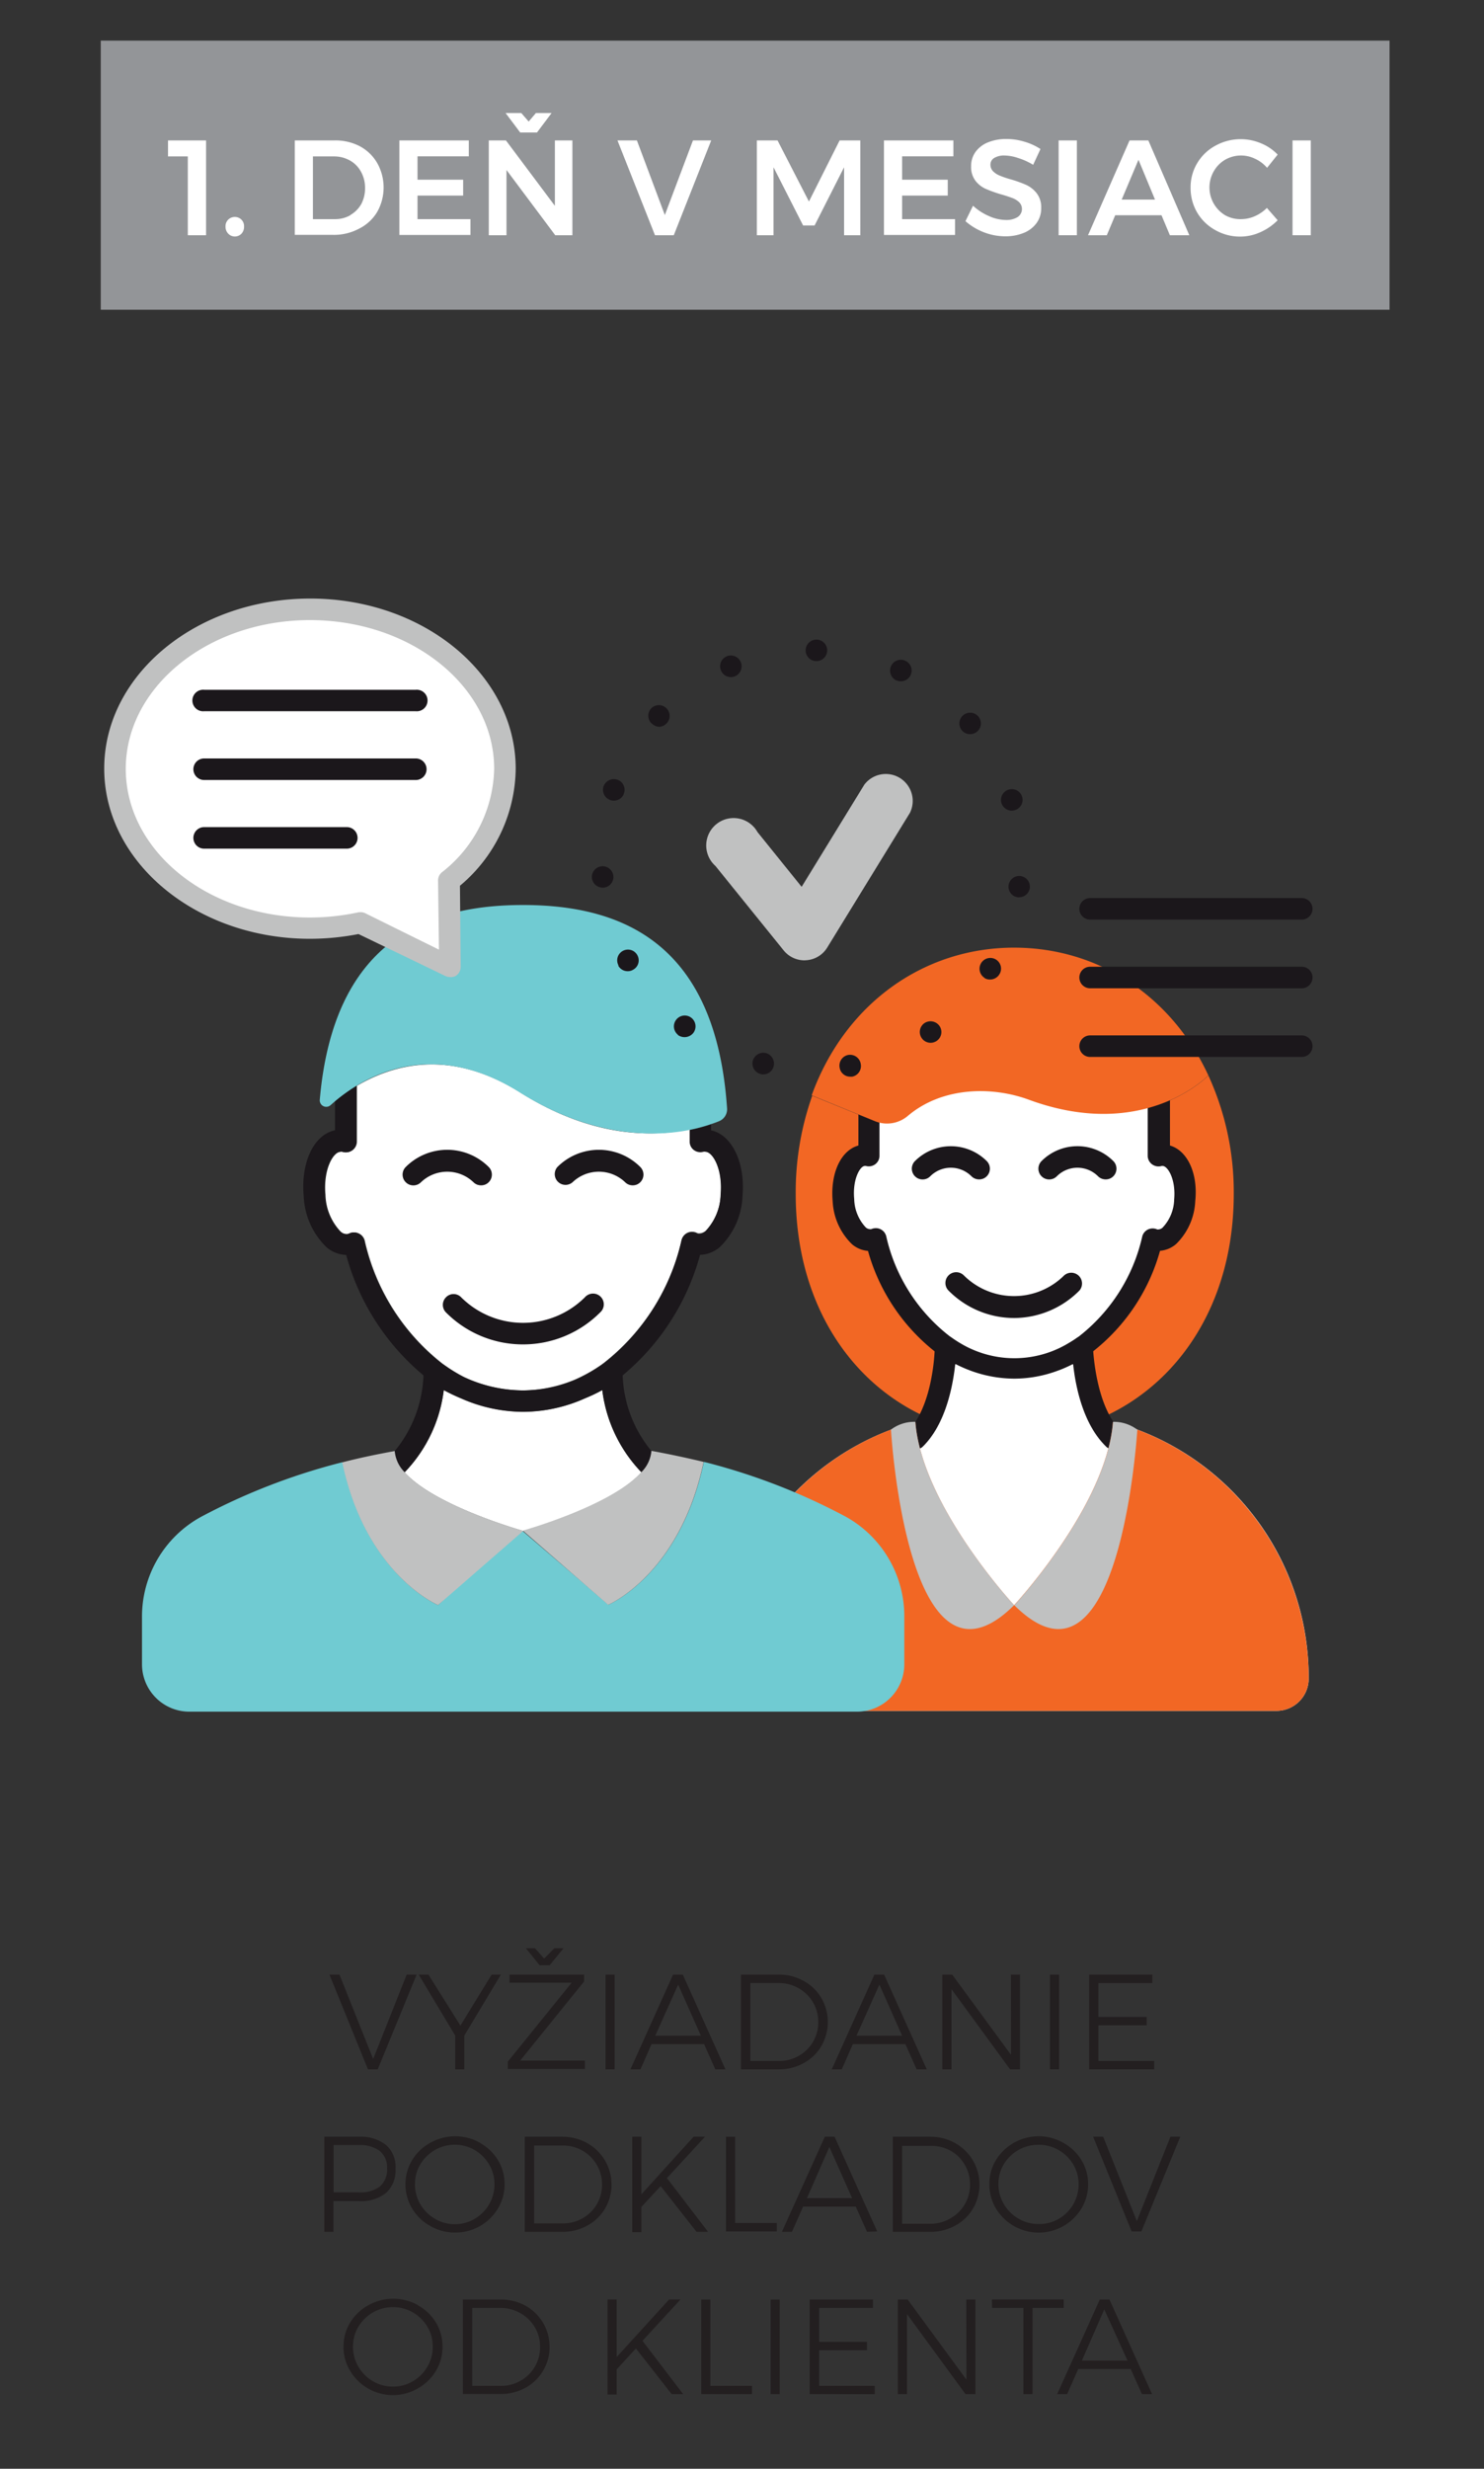
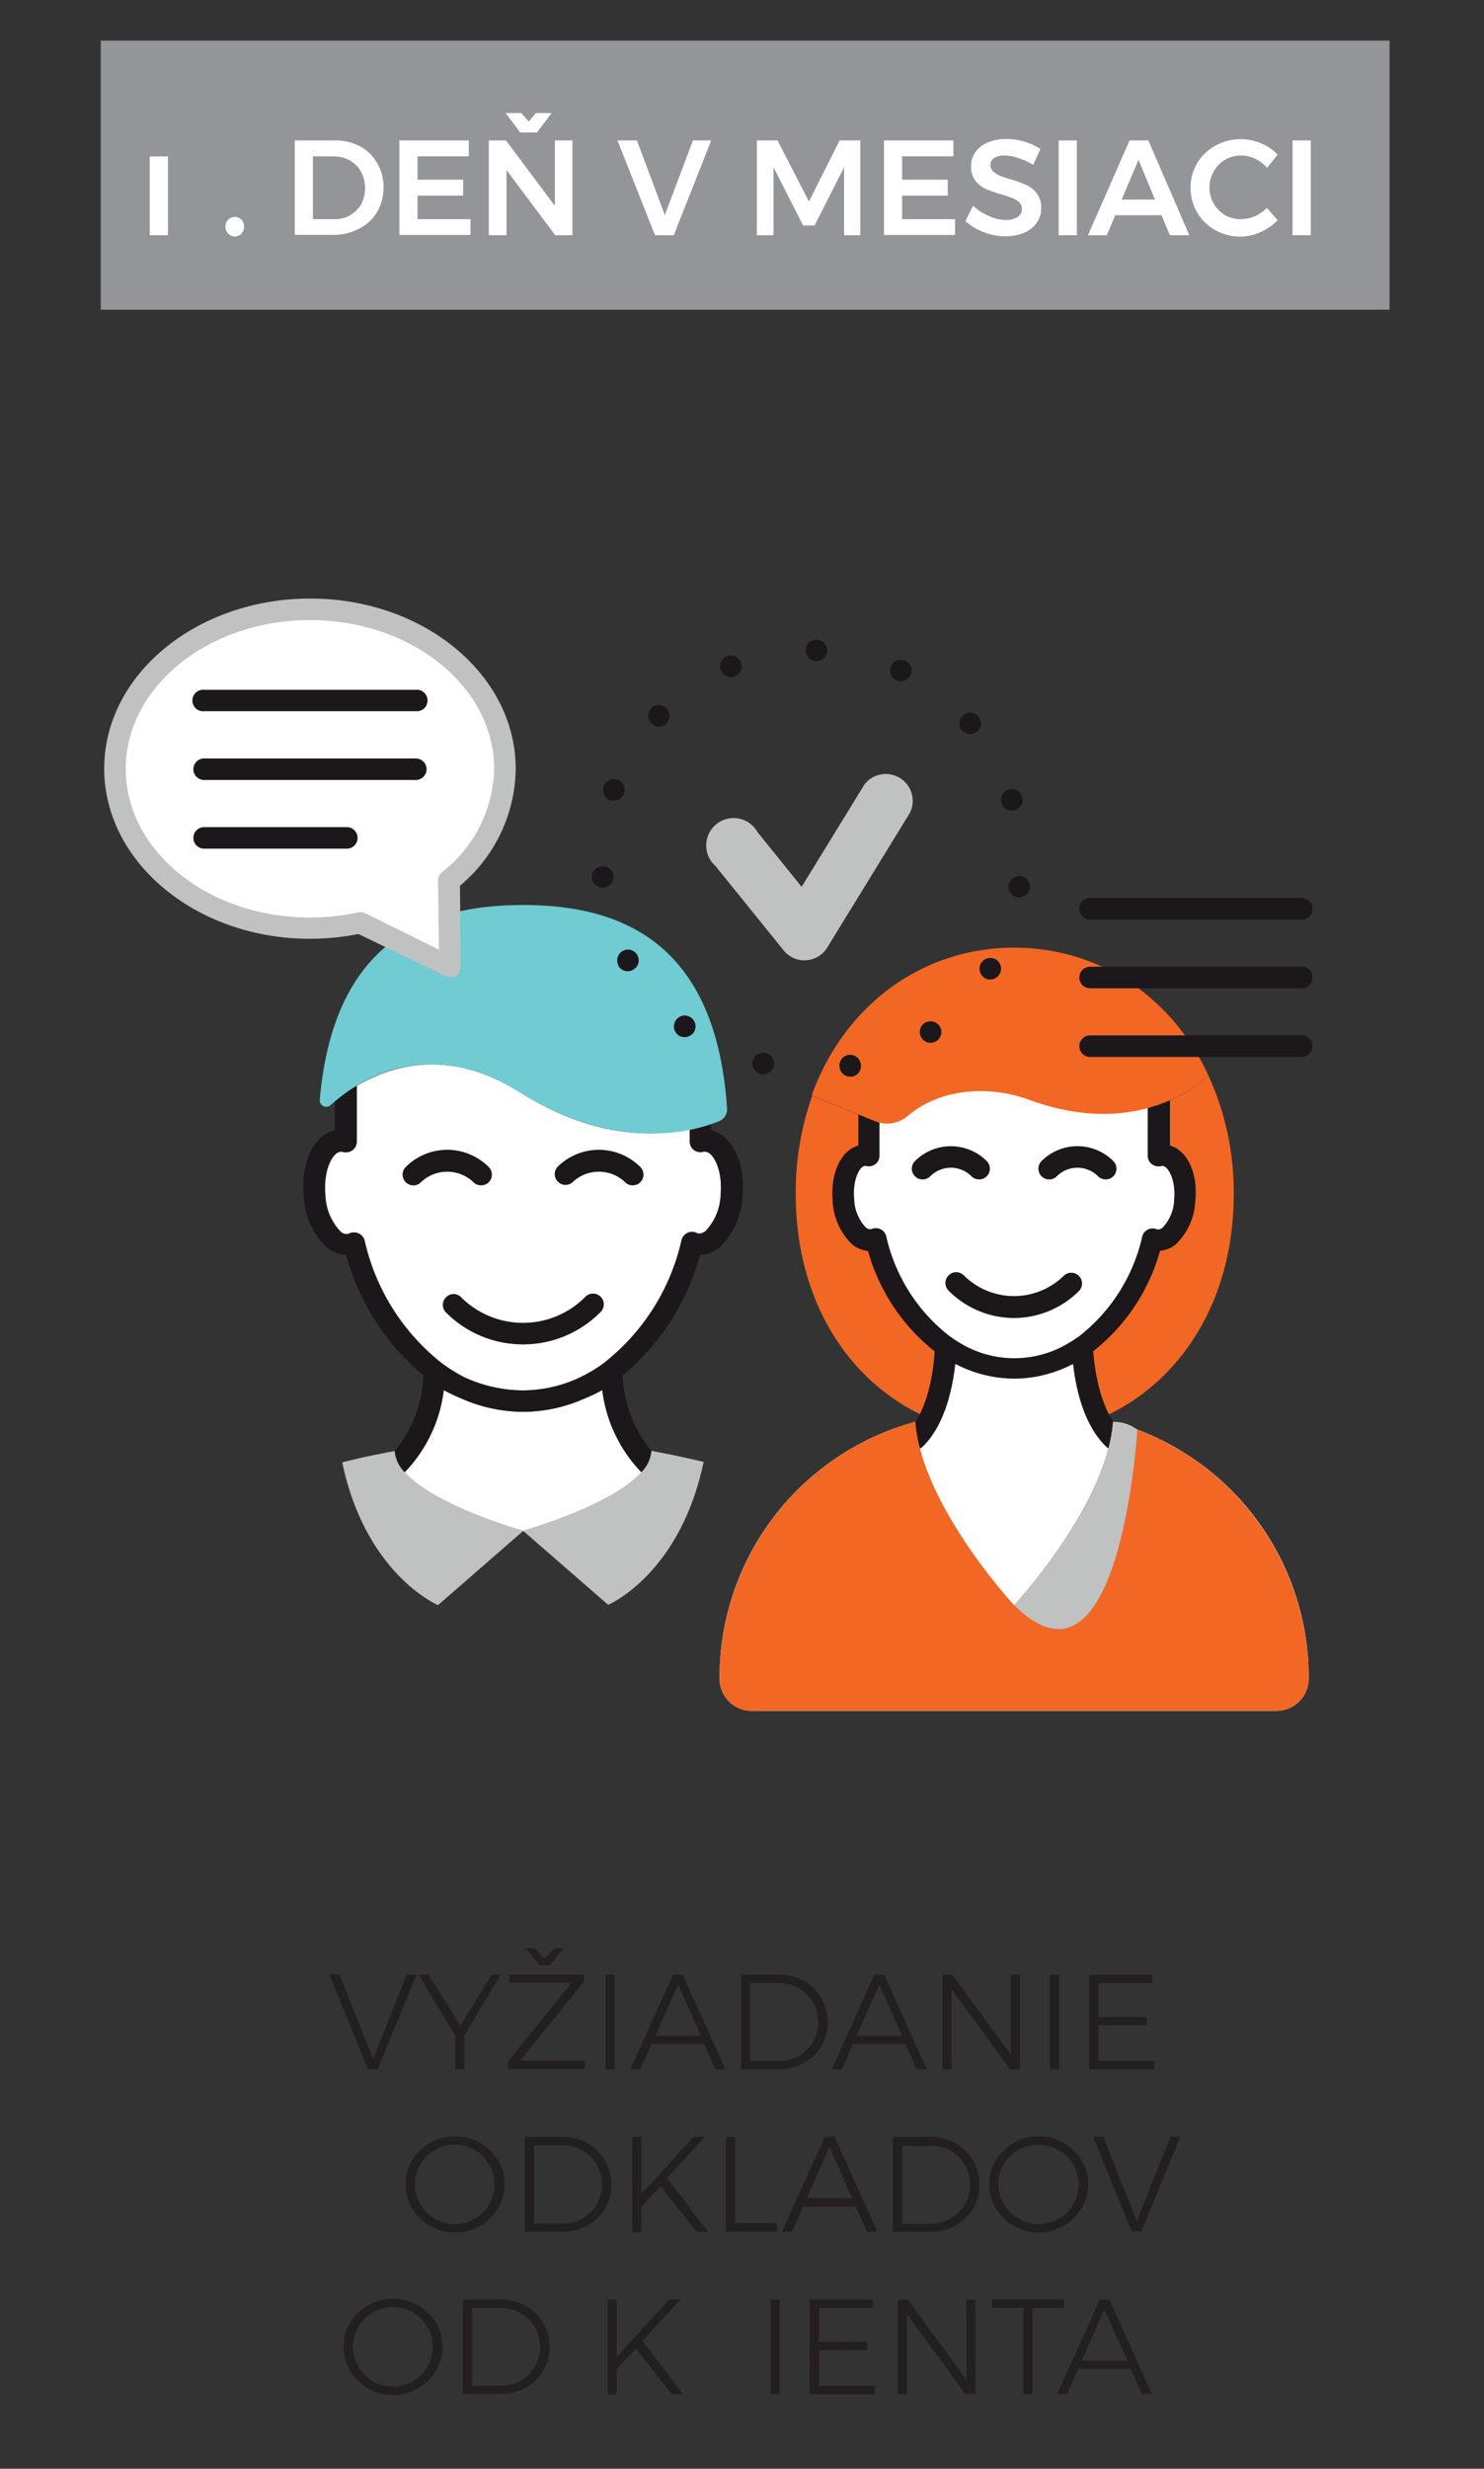
<svg xmlns="http://www.w3.org/2000/svg" id="Layer_1" data-name="Layer 1" viewBox="0 0 162.61 270.36">
  <rect x="0" y="0" width="162.61" height="270.36" fill="#333333" stroke="none" />
  <defs>
    <style>.cls-1{fill:#939598;}.cls-2{fill:#f26724;}.cls-3{fill:#fff;}.cls-4{fill:#1b171b;}.cls-5{fill:#c0c1c1;}.cls-6{fill:#70cbd2;}.cls-7{fill:#231f20;}</style>
  </defs>
  <title>ADAMS-vyziadanie</title>
  <rect class="cls-1" x="11.04" y="4.45" width="141.22" height="29.47" />
  <path class="cls-2" d="M132.41,117.78h0s-7,7.33-19.67,2.66c-4.64-1.71-11-1.34-14.68,3.25L89,120h0a31.62,31.62,0,0,0-1.81,10.74c0,16,10.74,26.5,24,26.5s24-10.53,24-26.5A30.65,30.65,0,0,0,132.41,117.78Z" />
  <path class="cls-3" d="M122,155.71h-1.37a19.54,19.54,0,0,1-2-8.25,2.9,2.9,0,0,0,.29-.19,20.45,20.45,0,0,0,7.38-11.6,1.39,1.39,0,0,0,.52.14c1.44.15,2.8-1.81,3-4.37s-.76-4.75-2.2-4.9a1.63,1.63,0,0,0-.62.08c0-.61,0-8.71,0-9.28H95.24c0,.35,0,8.91,0,9.28a1.58,1.58,0,0,0-.61-.08c-1.44.15-2.43,2.34-2.2,4.9s1.58,4.52,3,4.37a1.29,1.29,0,0,0,.51-.14,20.46,20.46,0,0,0,7.37,11.59l.29.19a19.82,19.82,0,0,1-1.92,8.26H100.3a29,29,0,0,0-21.45,28.13h0a3.52,3.52,0,0,0,3.52,3.52h57.51a3.53,3.53,0,0,0,3.52-3.52A29,29,0,0,0,122,155.71Z" />
  <path class="cls-4" d="M128.2,125.45c0-2.4,0-7.68,0-8.17a1.18,1.18,0,0,0-1.18-1.12H95.24a1.18,1.18,0,0,0-1.18,1.14c0,.31,0,5.72,0,8.15-1.9.52-3.09,3-2.82,6.1a7,7,0,0,0,2.12,4.71,3.07,3.07,0,0,0,1.75.73,21.34,21.34,0,0,0,7.3,11c-.13,2.53-.85,6.69-2.94,8.75a1.19,1.19,0,0,0,.84,2,1.16,1.16,0,0,0,.83-.34c2.45-2.43,3.26-6.49,3.53-9l.07,0a14.52,14.52,0,0,0,1.41.63l.18.07a14,14,0,0,0,4.8.88,13.72,13.72,0,0,0,4.8-.88l.17-.06a14.78,14.78,0,0,0,1.41-.63l.08,0c.27,2.48,1.09,6.51,3.54,8.94a1.18,1.18,0,1,0,1.66-1.67c-2.09-2.07-2.81-6.19-3-8.7a21.24,21.24,0,0,0,7.32-11,3.1,3.1,0,0,0,1.75-.73,7,7,0,0,0,2.11-4.71C131.29,128.48,130.1,126,128.2,125.45Zm.46,5.89a4.63,4.63,0,0,1-1.27,3.1.74.74,0,0,1-.46.2.38.38,0,0,1-.13,0,1.19,1.19,0,0,0-1,0,1.17,1.17,0,0,0-.64.78,19.22,19.22,0,0,1-6.93,10.93l-.27.18c-.26.19-.54.36-.81.52a11.47,11.47,0,0,1-9.52,1.14,11.92,11.92,0,0,1-1.7-.7,13.82,13.82,0,0,1-1.64-1h0l-.26-.18a19.13,19.13,0,0,1-6.92-10.92,1.17,1.17,0,0,0-.64-.78,1.12,1.12,0,0,0-.51-.11,1.25,1.25,0,0,0-.5.11.38.38,0,0,1-.13,0,.73.73,0,0,1-.47-.2,4.69,4.69,0,0,1-1.26-3.1c-.2-2.16.63-3.57,1.13-3.62a.33.33,0,0,1,.16,0,1.18,1.18,0,0,0,1-.18,1.15,1.15,0,0,0,.48-.95c0-.52,0-5.73,0-8.1h29.39c0,2.31,0,7.38,0,8.1a1.17,1.17,0,0,0,.48.95,1.2,1.2,0,0,0,1.05.18.59.59,0,0,1,.15,0C128,127.77,128.85,129.19,128.66,131.34Z" />
  <path class="cls-2" d="M132.41,117.78c-4-8.65-12-14-21.29-14-10,0-18.58,6.24-22.18,16.17h0l6.92,2.83a3.52,3.52,0,0,0,3.61-.57c3.74-3.18,9.17-3.28,13.26-1.78,12.69,4.67,19.67-2.66,19.67-2.66Z" />
  <path class="cls-2" d="M124.62,156.56a26.75,26.75,0,0,0-2.67-.85c-.69,9.18-10.83,20.08-10.83,20.08h0S101,164.89,100.3,155.71a26.75,26.75,0,0,0-2.67.85,29.11,29.11,0,0,0-18.78,27.28h0a3.52,3.52,0,0,0,3.52,3.52h57.51a3.53,3.53,0,0,0,3.52-3.52h0A29.11,29.11,0,0,0,124.62,156.56Z" />
-   <path class="cls-5" d="M100.3,155.71a4.21,4.21,0,0,0-2.67.85c0,.25,1.85,30.8,13.49,19.23C111.12,175.79,101,164.89,100.3,155.71Z" />
-   <path class="cls-6" d="M99.09,182.22v-5.13a12.46,12.46,0,0,0-6.43-11,68.58,68.58,0,0,0-15.54-6c-2.59,12.34-10.46,15.65-10.46,15.65l-2.4-2.08h0l-7-6-7,6h0L48,175.78s-7.88-3.31-10.47-15.65a68.69,68.69,0,0,0-15.53,6,12.45,12.45,0,0,0-6.44,11v5.13a5.19,5.19,0,0,0,5.2,5.19H93.9A5.19,5.19,0,0,0,99.09,182.22Z" />
  <path class="cls-3" d="M57,119.63c-7.77-4.88-14-3-17.89-.72a.44.44,0,0,1,0,.1c0,.4,0,5.42,0,6a1.18,1.18,0,0,1-1.53,1.13.7.7,0,0,0-.29,0c-.82.08-1.87,2-1.62,4.71a6.07,6.07,0,0,0,1.64,4,1,1,0,0,0,.76.3.63.63,0,0,0,.25-.07,1.17,1.17,0,0,1,1,0,1.18,1.18,0,0,1,.65.78,23.7,23.7,0,0,0,8.55,13.5l.33.23a16.85,16.85,0,0,0,2,1.21,15.48,15.48,0,0,0,6.49,1.47A15.15,15.15,0,0,0,63,151.08a16.91,16.91,0,0,0,2.8-1.56l.32-.23a23.7,23.7,0,0,0,8.57-13.51,1.17,1.17,0,0,1,.64-.78,1.19,1.19,0,0,1,1,0,.55.55,0,0,0,.24.07,1.11,1.11,0,0,0,.77-.3,6.12,6.12,0,0,0,1.64-4c.24-2.75-.8-4.63-1.63-4.71a.66.66,0,0,0-.28,0,1.19,1.19,0,0,1-1-.18,1.15,1.15,0,0,1-.48-.95c0-.24,0-.72,0-1.27C71.52,124.55,64.84,124.6,57,119.63Z" />
  <path class="cls-3" d="M70.28,161.24a15.73,15.73,0,0,1-4.29-9,16.31,16.31,0,0,1-1.84.88,16.71,16.71,0,0,1-6.84,1.5,16.91,16.91,0,0,1-6.81-1.48,19,19,0,0,1-1.88-.9,15.71,15.71,0,0,1-4.28,9c3.29,3.7,13,6.42,13,6.42S67,164.94,70.28,161.24Z" />
  <path class="cls-4" d="M77.92,123.79c0-.21,0-.45,0-.68a18.38,18.38,0,0,1-2.35.63c0,.55,0,1,0,1.27a1.15,1.15,0,0,0,.48.95,1.19,1.19,0,0,0,1,.18.66.66,0,0,1,.28,0c.83.08,1.87,2,1.63,4.71a6.12,6.12,0,0,1-1.64,4,1.11,1.11,0,0,1-.77.3.55.55,0,0,1-.24-.07,1.19,1.19,0,0,0-1,0,1.17,1.17,0,0,0-.64.78,23.7,23.7,0,0,1-8.57,13.51l-.32.23a16.91,16.91,0,0,1-2.8,1.56,15.15,15.15,0,0,1-5.71,1.11,15.48,15.48,0,0,1-6.49-1.47,16.85,16.85,0,0,1-2-1.21l-.33-.23a23.7,23.7,0,0,1-8.55-13.5,1.18,1.18,0,0,0-.65-.78,1.17,1.17,0,0,0-1,0,.63.63,0,0,1-.25.07,1,1,0,0,1-.76-.3,6.07,6.07,0,0,1-1.64-4c-.25-2.75.8-4.63,1.62-4.71a.7.7,0,0,1,.29,0A1.18,1.18,0,0,0,39.06,125c0-.58,0-5.6,0-6a.44.44,0,0,0,0-.1,19.51,19.51,0,0,0-2.35,1.69c0,1,0,2.27,0,3.19-2.3.47-3.77,3.49-3.43,7.22a8.24,8.24,0,0,0,2.49,5.58,3.45,3.45,0,0,0,2.16.85,26.06,26.06,0,0,0,8.47,13.19,13.76,13.76,0,0,1-3.14,8.28,3.72,3.72,0,0,0,1.09,2.32,15.71,15.71,0,0,0,4.28-9,19,19,0,0,0,1.88.9,16.91,16.91,0,0,0,6.81,1.48,16.71,16.71,0,0,0,6.84-1.5,16.31,16.31,0,0,0,1.84-.88,15.73,15.73,0,0,0,4.29,9,3.7,3.7,0,0,0,1.09-2.32,13.69,13.69,0,0,1-3.15-8.28,26,26,0,0,0,8.48-13.2,3.48,3.48,0,0,0,2.17-.85A8.24,8.24,0,0,0,81.36,131C81.69,127.34,80.19,124.26,77.92,123.79Z" />
  <path class="cls-6" d="M57.31,99.11c-10.82,0-20.77,4.15-22.27,21.32a.71.71,0,0,0,1.18.6l.49-.43a19.51,19.51,0,0,1,2.35-1.69c3.85-2.32,10.12-4.16,17.89.72s14.57,4.92,18.61,4.11a18.38,18.38,0,0,0,2.35-.63c.33-.11.63-.22.87-.32a1.41,1.41,0,0,0,.89-1.39C78.46,103.42,68.34,99.11,57.31,99.11Z" />
  <path class="cls-5" d="M71.38,158.89s0,0,0,0a3.7,3.7,0,0,1-1.09,2.32c-3.3,3.7-13,6.41-13,6.41l9.35,8.13s7.87-3.31,10.46-15.65C75.23,159.65,73.31,159.24,71.38,158.89Z" />
  <path class="cls-5" d="M44.34,161.23a3.72,3.72,0,0,1-1.09-2.32v0c-1.94.35-3.86.75-5.75,1.24C40.09,172.47,48,175.78,48,175.78l9.34-8.13S47.63,164.93,44.34,161.23Z" />
  <path class="cls-4" d="M57.31,147.23a11.88,11.88,0,0,1-8.44-3.5,1.17,1.17,0,0,1,0-1.66,1.15,1.15,0,0,1,1.66,0,9.61,9.61,0,0,0,13.56,0,1.18,1.18,0,1,1,1.67,1.66A11.92,11.92,0,0,1,57.31,147.23Z" />
  <path class="cls-4" d="M52.72,129.81a1.17,1.17,0,0,1-.84-.34,4.16,4.16,0,0,0-5.75,0,1.18,1.18,0,0,1-1.67-1.67,6.43,6.43,0,0,1,9.09,0,1.18,1.18,0,0,1,0,1.67A1.16,1.16,0,0,1,52.72,129.81Z" />
  <path class="cls-4" d="M69.33,129.81a1.16,1.16,0,0,1-.83-.34,4.17,4.17,0,0,0-5.76,0,1.18,1.18,0,0,1-1.66-1.67,6.42,6.42,0,0,1,9.08,0,1.18,1.18,0,0,1,0,1.67A1.16,1.16,0,0,1,69.33,129.81Z" />
  <path class="cls-4" d="M111.13,144.34a10.13,10.13,0,0,1-7.19-3,1.18,1.18,0,0,1,1.67-1.67,7.8,7.8,0,0,0,11,0,1.18,1.18,0,0,1,1.66,1.67A10.12,10.12,0,0,1,111.13,144.34Z" />
  <path class="cls-4" d="M107.29,129.16a1.19,1.19,0,0,1-.84-.34,3.19,3.19,0,0,0-4.52,0,1.18,1.18,0,1,1-1.67-1.67,5.57,5.57,0,0,1,7.86,0,1.18,1.18,0,0,1,0,1.67A1.16,1.16,0,0,1,107.29,129.16Z" />
  <path class="cls-4" d="M121.16,129.16a1.19,1.19,0,0,1-.84-.34,3.19,3.19,0,0,0-4.52,0,1.18,1.18,0,0,1-1.67-1.67,5.56,5.56,0,0,1,7.86,0,1.18,1.18,0,0,1,0,1.67A1.16,1.16,0,0,1,121.16,129.16Z" />
  <path class="cls-5" d="M124.61,156.56a4.25,4.25,0,0,0-2.65-.85h0c-.69,9.18-10.82,20.08-10.82,20.08,11.64,11.57,13.45-19,13.49-19.23Z" />
  <path class="cls-4" d="M92,116.91a1.19,1.19,0,0,1,.94-1.38h0a1.19,1.19,0,0,1,1.38,1h0a1.19,1.19,0,0,1-.94,1.38h-.21A1.17,1.17,0,0,1,92,116.91Zm-8.64.71a1.18,1.18,0,0,1-.88-1.41h0a1.2,1.2,0,0,1,1.43-.89h0a1.2,1.2,0,0,1,.87,1.43h0a1.18,1.18,0,0,1-1.15.91h0A.88.88,0,0,1,83.33,117.62ZM101,113.69a1.18,1.18,0,0,1,.29-1.64h0a1.2,1.2,0,0,1,1.65.3h0a1.17,1.17,0,0,1-.3,1.64h0a1.19,1.19,0,0,1-.68.21h0A1.18,1.18,0,0,1,101,113.69Zm-26.69-.35a1.18,1.18,0,0,1-.22-1.66h0a1.18,1.18,0,0,1,1.65-.23h0a1.19,1.19,0,0,1,.23,1.67h0a1.23,1.23,0,0,1-1,.46h0A1.26,1.26,0,0,1,74.27,113.34Zm33.59-6.24a1.18,1.18,0,0,1-.39-1.63h0a1.18,1.18,0,0,1,1.62-.39h0a1.17,1.17,0,0,1,.38,1.62h0a1.19,1.19,0,0,1-1,.57h0A1.13,1.13,0,0,1,107.86,107.1Zm-40.12-1.36a1.17,1.17,0,0,1,.46-1.6h0a1.17,1.17,0,0,1,1.6.47h0a1.16,1.16,0,0,1-.47,1.59h0a1.07,1.07,0,0,1-.57.16h0A1.17,1.17,0,0,1,67.74,105.74Zm43.74-7.48a1.16,1.16,0,0,1-1-1.32h0a1.18,1.18,0,0,1,1.32-1h0a1.18,1.18,0,0,1,1,1.32h0a1.18,1.18,0,0,1-1.17,1h0A.44.44,0,0,1,111.48,98.26ZM64.86,96.14a.07.07,0,0,1,0,0h0v0h0a1.18,1.18,0,0,1,1.08-1.27h0a1.18,1.18,0,0,1,1.27,1.08h0a.11.11,0,0,0,0,0h0v0h0a1.17,1.17,0,0,1-1.08,1.26h0a.18.18,0,0,1-.1,0h0A1.19,1.19,0,0,1,64.86,96.14Zm44.87-8.21h0a1.18,1.18,0,0,1,.81-1.46h0a1.17,1.17,0,0,1,1.46.79h0a1.17,1.17,0,0,1-.79,1.46h0a1.11,1.11,0,0,1-.34.06h0A1.19,1.19,0,0,1,109.73,87.93Zm-42.87-.32a1.18,1.18,0,0,1-.72-1.5h0a1.2,1.2,0,0,1,1.52-.72h0a1.18,1.18,0,0,1,.71,1.51h0a1.16,1.16,0,0,1-1.12.78h0A1.07,1.07,0,0,1,66.86,87.61ZM105.41,80a1.18,1.18,0,0,1,.13-1.67h0a1.18,1.18,0,0,1,1.66.13h0a1.18,1.18,0,0,1-.13,1.66h0a1.2,1.2,0,0,1-.77.28h0A1.16,1.16,0,0,1,105.41,80Zm-34-.76a1.18,1.18,0,0,1-.05-1.67h0a1.18,1.18,0,0,1,1.67,0h0a1.17,1.17,0,0,1,0,1.66h0a1.14,1.14,0,0,1-.86.36h0A1.17,1.17,0,0,1,71.43,79.24Zm26.79-4.73a1.19,1.19,0,0,1-.55-1.59h0a1.17,1.17,0,0,1,1.57-.55h0a1.18,1.18,0,0,1,.56,1.57h0a1.18,1.18,0,0,1-1.07.67h0A1.32,1.32,0,0,1,98.22,74.51ZM79,73.42a1.18,1.18,0,0,1,.64-1.55h0a1.18,1.18,0,0,1,1.53.64h0a1.19,1.19,0,0,1-.63,1.55h0a1.17,1.17,0,0,1-.45.09h0A1.17,1.17,0,0,1,79,73.42Zm9.28-2.23a1.17,1.17,0,0,1,1.21-1.14h0a1.17,1.17,0,0,1,1.15,1.2h0a1.18,1.18,0,0,1-1.21,1.15h0A1.17,1.17,0,0,1,88.28,71.19Z" />
  <path class="cls-5" d="M88.15,105.17a2.93,2.93,0,0,1-2.29-1.1l-7.47-9.24A3,3,0,1,1,83,91.12l4.84,6,6.87-11.19a2.95,2.95,0,0,1,5,3.08l-9.06,14.75a2.92,2.92,0,0,1-2.32,1.4Z" />
  <path class="cls-4" d="M142.64,108.23H119.45a1.18,1.18,0,1,1,0-2.36h23.19a1.18,1.18,0,1,1,0,2.36Z" />
  <path class="cls-4" d="M142.64,100.71H119.45a1.18,1.18,0,0,1,0-2.36h23.19a1.18,1.18,0,0,1,0,2.36Z" />
  <path class="cls-4" d="M142.64,115.75H119.45a1.18,1.18,0,1,1,0-2.36h23.19a1.18,1.18,0,1,1,0,2.36Z" />
  <path class="cls-3" d="M34,66.73c11.8,0,21.37,7.82,21.37,17.47a16,16,0,0,1-6.12,12.22h0l.09,9.43-9.87-4.77a26.35,26.35,0,0,1-5.47.58c-11.8,0-21.36-7.82-21.36-17.46S22.16,66.73,34,66.73Z" />
  <path class="cls-5" d="M49.3,107a1.13,1.13,0,0,1-.51-.12l-9.51-4.59a27.81,27.81,0,0,1-5.32.52c-12.43,0-22.54-8.37-22.54-18.64S21.53,65.55,34,65.55,56.51,73.92,56.51,84.2A16.94,16.94,0,0,1,50.4,97l.08,8.88a1.17,1.17,0,0,1-.55,1A1.11,1.11,0,0,1,49.3,107ZM39.43,99.9A1.17,1.17,0,0,1,40,100L48.1,104,48,96.44a1.16,1.16,0,0,1,.43-.92A14.75,14.75,0,0,0,54.15,84.2c0-9-9.06-16.29-20.19-16.29S13.78,75.22,13.78,84.2s9,16.28,20.18,16.28a25.37,25.37,0,0,0,5.23-.55A1,1,0,0,1,39.43,99.9Z" />
  <path class="cls-4" d="M45.56,85.42H22.37a1.18,1.18,0,1,1,0-2.36H45.56a1.18,1.18,0,1,1,0,2.36Z" />
  <path class="cls-4" d="M45.56,77.89H22.37a1.18,1.18,0,1,1,0-2.35H45.56a1.18,1.18,0,1,1,0,2.35Z" />
  <path class="cls-4" d="M38,92.94H22.37a1.18,1.18,0,1,1,0-2.36H38a1.18,1.18,0,0,1,0,2.36Z" />
  <path class="cls-7" d="M36.1,216.25h1.1l3.69,9.24,3.67-9.24h1.09l-4.26,10.37H40.32Z" />
  <path class="cls-7" d="M54.88,216.25l-4,6.67v3.7h-1v-3.7l-4-6.67h1.07l3.5,5.58,3.42-5.58Z" />
  <path class="cls-7" d="M55.83,216.25H64V217l-7,8.66h7.09v.92H55.64v-.8l7-8.65H55.83Zm4.92-2.89h1l-1.52,1.86h-1.1l-1.51-1.86h1l1,1.13Z" />
  <path class="cls-7" d="M66.35,216.25h1v10.37h-1Z" />
  <path class="cls-7" d="M78.38,226.62l-1.23-2.76H71.39l-1.21,2.76h-1.1l4.67-10.37h1.07l4.67,10.37Zm-6.58-3.68h5l-2.49-5.6Z" />
  <path class="cls-7" d="M88.06,216.94A5,5,0,0,1,90,218.81a5.23,5.23,0,0,1,0,5.26,5,5,0,0,1-1.93,1.86,5.48,5.48,0,0,1-2.73.69H81.19V216.25h4.17A5.37,5.37,0,0,1,88.06,216.94Zm-.52,8.19a4.14,4.14,0,0,0,1.55-1.53,4.2,4.2,0,0,0,.57-2.16,4.11,4.11,0,0,0-.58-2.16,4.3,4.3,0,0,0-3.74-2.11H82.22v8.53h3.17A4.19,4.19,0,0,0,87.54,225.13Z" />
  <path class="cls-7" d="M100.44,226.62l-1.23-2.76H93.45l-1.21,2.76h-1.1l4.67-10.37h1.07l4.67,10.37Zm-6.59-3.68h5l-2.49-5.6Z" />
  <path class="cls-7" d="M110.77,216.25h1v10.37h-1.09l-6.42-8.78v8.78h-1V216.25h1.08l6.44,8.78Z" />
  <path class="cls-7" d="M115.05,216.25h1v10.37h-1Z" />
  <path class="cls-7" d="M119.34,216.25h6.93v.92h-5.91v3.71h5.29v.92h-5.29v3.9h6.11v.92h-7.13Z" />
-   <path class="cls-7" d="M42.34,234.94a3.17,3.17,0,0,1,1,2.54,3.34,3.34,0,0,1-1,2.64,4.36,4.36,0,0,1-3,.93h-2.8v3.36h-1V234h3.82A4.46,4.46,0,0,1,42.34,234.94Zm-.73,4.52a2.42,2.42,0,0,0,.8-2,2.3,2.3,0,0,0-.8-1.9,3.58,3.58,0,0,0-2.3-.65H36.56v5.18h2.75A3.51,3.51,0,0,0,41.61,239.46Z" />
  <path class="cls-7" d="M52.56,234.66a5.26,5.26,0,0,1,2,1.9,5,5,0,0,1,.73,2.64,5.07,5.07,0,0,1-.73,2.66,5.4,5.4,0,0,1-4.68,2.63,5.31,5.31,0,0,1-2.72-.71,5.24,5.24,0,0,1-2-1.92,5.07,5.07,0,0,1-.73-2.66,5,5,0,0,1,.73-2.64,5.26,5.26,0,0,1,2-1.9,5.57,5.57,0,0,1,5.44,0Zm-4.9.79a4.46,4.46,0,0,0-1.6,1.57,4.13,4.13,0,0,0-.59,2.18,4.25,4.25,0,0,0,.59,2.2,4.43,4.43,0,0,0,1.6,1.59,4.29,4.29,0,0,0,2.2.59A4.24,4.24,0,0,0,52,243a4.41,4.41,0,0,0,1.59-1.59,4.25,4.25,0,0,0,.59-2.2,4.13,4.13,0,0,0-.59-2.18A4.43,4.43,0,0,0,52,235.45a4.33,4.33,0,0,0-2.17-.58A4.38,4.38,0,0,0,47.66,235.45Z" />
  <path class="cls-7" d="M64.38,234.72a5.2,5.2,0,0,1,1.92,7.14,5,5,0,0,1-1.93,1.86,5.48,5.48,0,0,1-2.73.69H57.5V234h4.17A5.53,5.53,0,0,1,64.38,234.72Zm-.53,8.2a4.14,4.14,0,0,0,1.55-1.53,4.2,4.2,0,0,0,.57-2.16,4.23,4.23,0,0,0-2.14-3.7,4.26,4.26,0,0,0-2.17-.57H58.53v8.53H61.7A4.19,4.19,0,0,0,63.85,242.92Z" />
  <path class="cls-7" d="M77.58,244.41H76.32l-3.93-5-2.11,2.28v2.76h-1V234h1v6.31L76,234h1.25l-4.17,4.53Z" />
  <path class="cls-7" d="M79.55,234h1v9.45h4.57v.92H79.55Z" />
  <path class="cls-7" d="M95,244.41l-1.23-2.76H88l-1.22,2.76h-1.1L90.38,234h1.07l4.67,10.37Zm-6.58-3.68h4.95l-2.49-5.61Z" />
  <path class="cls-7" d="M104.7,234.72a5.2,5.2,0,0,1,1.92,7.14,5,5,0,0,1-1.93,1.86,5.48,5.48,0,0,1-2.73.69H97.83V234H102A5.53,5.53,0,0,1,104.7,234.72Zm-.53,8.2a4.14,4.14,0,0,0,1.55-1.53,4.2,4.2,0,0,0,.57-2.16,4.11,4.11,0,0,0-.58-2.16,4,4,0,0,0-1.56-1.54A4.26,4.26,0,0,0,102,235H98.85v8.53H102A4.19,4.19,0,0,0,104.17,242.92Z" />
  <path class="cls-7" d="M116.5,234.66a5.33,5.33,0,0,1,2,1.9,5,5,0,0,1,.73,2.64,5.07,5.07,0,0,1-.73,2.66,5.48,5.48,0,0,1-9.37,0,5.16,5.16,0,0,1-.72-2.66,5,5,0,0,1,.72-2.64,5.48,5.48,0,0,1,4.69-2.61A5.44,5.44,0,0,1,116.5,234.66Zm-4.9.79A4.38,4.38,0,0,0,110,237a4.13,4.13,0,0,0-.6,2.18,4.26,4.26,0,0,0,.6,2.2,4.36,4.36,0,0,0,1.6,1.59,4.28,4.28,0,0,0,2.19.59A4.21,4.21,0,0,0,116,243a4.43,4.43,0,0,0,1.6-1.59,4.34,4.34,0,0,0,.59-2.2,4.22,4.22,0,0,0-.59-2.18,4.46,4.46,0,0,0-1.6-1.57,4.3,4.3,0,0,0-2.17-.58A4.37,4.37,0,0,0,111.6,235.45Z" />
  <path class="cls-7" d="M119.78,234h1.1l3.69,9.24,3.68-9.24h1.08l-4.26,10.37H124Z" />
  <path class="cls-7" d="M45.77,252.45a5.36,5.36,0,0,1,2,1.9,5,5,0,0,1,.72,2.64,5.1,5.1,0,0,1-.72,2.65,5.36,5.36,0,0,1-2,1.93,5.45,5.45,0,0,1-7.4-1.93,5,5,0,0,1-.73-2.65,5,5,0,0,1,.73-2.64,5.33,5.33,0,0,1,2-1.9,5.57,5.57,0,0,1,5.44,0Zm-4.9.79a4.46,4.46,0,0,0-1.6,1.57,4.22,4.22,0,0,0-.59,2.18,4.28,4.28,0,0,0,.59,2.19,4.38,4.38,0,0,0,1.6,1.6,4.28,4.28,0,0,0,2.2.58,4.23,4.23,0,0,0,2.17-.58,4.36,4.36,0,0,0,1.59-1.6,4.19,4.19,0,0,0,.59-2.19,4.13,4.13,0,0,0-.59-2.18,4.43,4.43,0,0,0-1.59-1.57,4.33,4.33,0,0,0-2.17-.58A4.38,4.38,0,0,0,40.87,253.24Z" />
  <path class="cls-7" d="M57.59,252.51A5.14,5.14,0,0,1,60.22,257a5,5,0,0,1-.71,2.62,5,5,0,0,1-1.93,1.87,5.48,5.48,0,0,1-2.73.68H50.72V251.83h4.16A5.53,5.53,0,0,1,57.59,252.51Zm-.53,8.2a4.14,4.14,0,0,0,1.55-1.53,4.2,4.2,0,0,0,.57-2.16,4.11,4.11,0,0,0-.58-2.16A4.22,4.22,0,0,0,57,253.31a4.36,4.36,0,0,0-2.17-.56H51.74v8.53h3.17A4.19,4.19,0,0,0,57.06,260.71Z" />
  <path class="cls-7" d="M74.86,262.19H73.6l-3.92-5-2.11,2.29v2.75h-1V251.82h1v6.31l5.75-6.31h1.25l-4.17,4.53Z" />
-   <path class="cls-7" d="M76.84,251.83h1v9.45h4.56v.91H76.84Z" />
  <path class="cls-7" d="M84.44,251.83h1v10.36h-1Z" />
  <path class="cls-7" d="M88.72,251.83h6.94v.92H89.75v3.71H95v.92H89.75v3.9h6.1v.91H88.72Z" />
  <path class="cls-7" d="M105.88,251.83h1v10.36H105.8l-6.42-8.77v8.77h-1V251.83h1.08l6.44,8.78Z" />
  <path class="cls-7" d="M108.69,251.82h7.87v.93h-3.42v9.44h-1v-9.44h-3.43Z" />
  <path class="cls-7" d="M125.13,262.19l-1.23-2.75h-5.75l-1.22,2.75h-1.09l4.67-10.36h1.06l4.67,10.36Zm-6.58-3.67h5L121,252.91Z" />
-   <path class="cls-3" d="M18.41,15.38h4.17V25.76h-2V17.13H18.41Z" />
+   <path class="cls-3" d="M18.41,15.38V25.76h-2V17.13H18.41Z" />
  <path class="cls-3" d="M26.46,24.06a1,1,0,0,1,.28.75,1.08,1.08,0,0,1-.28.78,1,1,0,0,1-.74.31,1,1,0,0,1-.72-.32,1.08,1.08,0,0,1-.29-.77,1,1,0,0,1,.29-.75,1,1,0,0,1,.72-.3A1,1,0,0,1,26.46,24.06Z" />
  <path class="cls-3" d="M39.4,16a4.84,4.84,0,0,1,1.93,1.85,5.45,5.45,0,0,1,0,5.36,4.81,4.81,0,0,1-2,1.84,5.83,5.83,0,0,1-2.83.67H32.3V15.38h4.32A5.77,5.77,0,0,1,39.4,16Zm-1,7.54a3.2,3.2,0,0,0,1.2-1.22A3.68,3.68,0,0,0,40,20.59a3.58,3.58,0,0,0-.45-1.79,3.07,3.07,0,0,0-1.22-1.23,3.51,3.51,0,0,0-1.74-.44h-2.3V24h2.37A3.37,3.37,0,0,0,38.37,23.58Z" />
  <path class="cls-3" d="M43.76,15.38h7.61v1.74H45.75v2.56h5v1.74h-5V24h5.8v1.73H43.76Z" />
  <path class="cls-3" d="M60.8,15.38h1.92V25.76H60.84L55.5,18.62v7.14H53.56V15.38h1.88l5.36,7.16Zm-2.08-3h1.72l-1.6,2.13H57l-1.6-2.13h1.72l.81.93Z" />
  <path class="cls-3" d="M67.66,15.38h2.13l3.06,8.17,3.08-8.17h2L73.83,25.76H71.77Z" />
  <path class="cls-3" d="M82.93,15.38H85.2l3.44,6.69L92,15.38h2.27V25.76H92.49V18.32l-3.23,6.37H88l-3.24-6.37v7.44H82.93Z" />
  <path class="cls-3" d="M96.86,15.38h7.61v1.74H98.85v2.56h5v1.74h-5V24h5.8v1.73H96.86Z" />
  <path class="cls-3" d="M111.55,17.3a4.9,4.9,0,0,0-1.48-.27,2.08,2.08,0,0,0-1.13.27.83.83,0,0,0-.41.74,1,1,0,0,0,.29.72,2.19,2.19,0,0,0,.72.47,10.79,10.79,0,0,0,1.2.41,13.24,13.24,0,0,1,1.73.62,3.16,3.16,0,0,1,1.14.92,2.52,2.52,0,0,1,.48,1.6,2.72,2.72,0,0,1-.51,1.65,3.22,3.22,0,0,1-1.41,1.08,5.28,5.28,0,0,1-2,.37,6.53,6.53,0,0,1-2.38-.45,6.73,6.73,0,0,1-2-1.21l.83-1.69a6.19,6.19,0,0,0,1.76,1.14,4.64,4.64,0,0,0,1.83.42,2.34,2.34,0,0,0,1.3-.32,1.06,1.06,0,0,0,.19-1.6,2.13,2.13,0,0,0-.74-.47c-.3-.12-.7-.25-1.21-.4a13.6,13.6,0,0,1-1.72-.61,2.94,2.94,0,0,1-1.15-.9,2.49,2.49,0,0,1-.47-1.57,2.64,2.64,0,0,1,.48-1.58,3.13,3.13,0,0,1,1.37-1.05,5.29,5.29,0,0,1,2-.37,6.83,6.83,0,0,1,2,.3,6.54,6.54,0,0,1,1.75.8l-.8,1.73A7.44,7.44,0,0,0,111.55,17.3Z" />
  <path class="cls-3" d="M116,15.38h2V25.76h-2Z" />
  <path class="cls-3" d="M128.19,25.76l-.92-2.19H122.2l-.92,2.19h-2.06l4.55-10.38h2.06l4.49,10.38Zm-5.28-3.9h3.65l-1.81-4.36Z" />
  <path class="cls-3" d="M137.53,17.39a3.5,3.5,0,0,0-3.28.1A3.41,3.41,0,0,0,133,18.76a3.55,3.55,0,0,0,1.26,4.82A3.43,3.43,0,0,0,136,24a3.81,3.81,0,0,0,1.49-.32,4.31,4.31,0,0,0,1.33-.91L140,24.12a6.14,6.14,0,0,1-1.9,1.31,5.35,5.35,0,0,1-2.19.48,5.46,5.46,0,0,1-2.74-.71,5.22,5.22,0,0,1-2-1.94,5.29,5.29,0,0,1-.71-2.7,5.11,5.11,0,0,1,.73-2.7,5.16,5.16,0,0,1,2-1.91,5.71,5.71,0,0,1,5-.25A5.27,5.27,0,0,1,140,16.93l-1.16,1.45A3.79,3.79,0,0,0,137.53,17.39Z" />
  <path class="cls-3" d="M141.63,15.38h2V25.76h-2Z" />
</svg>